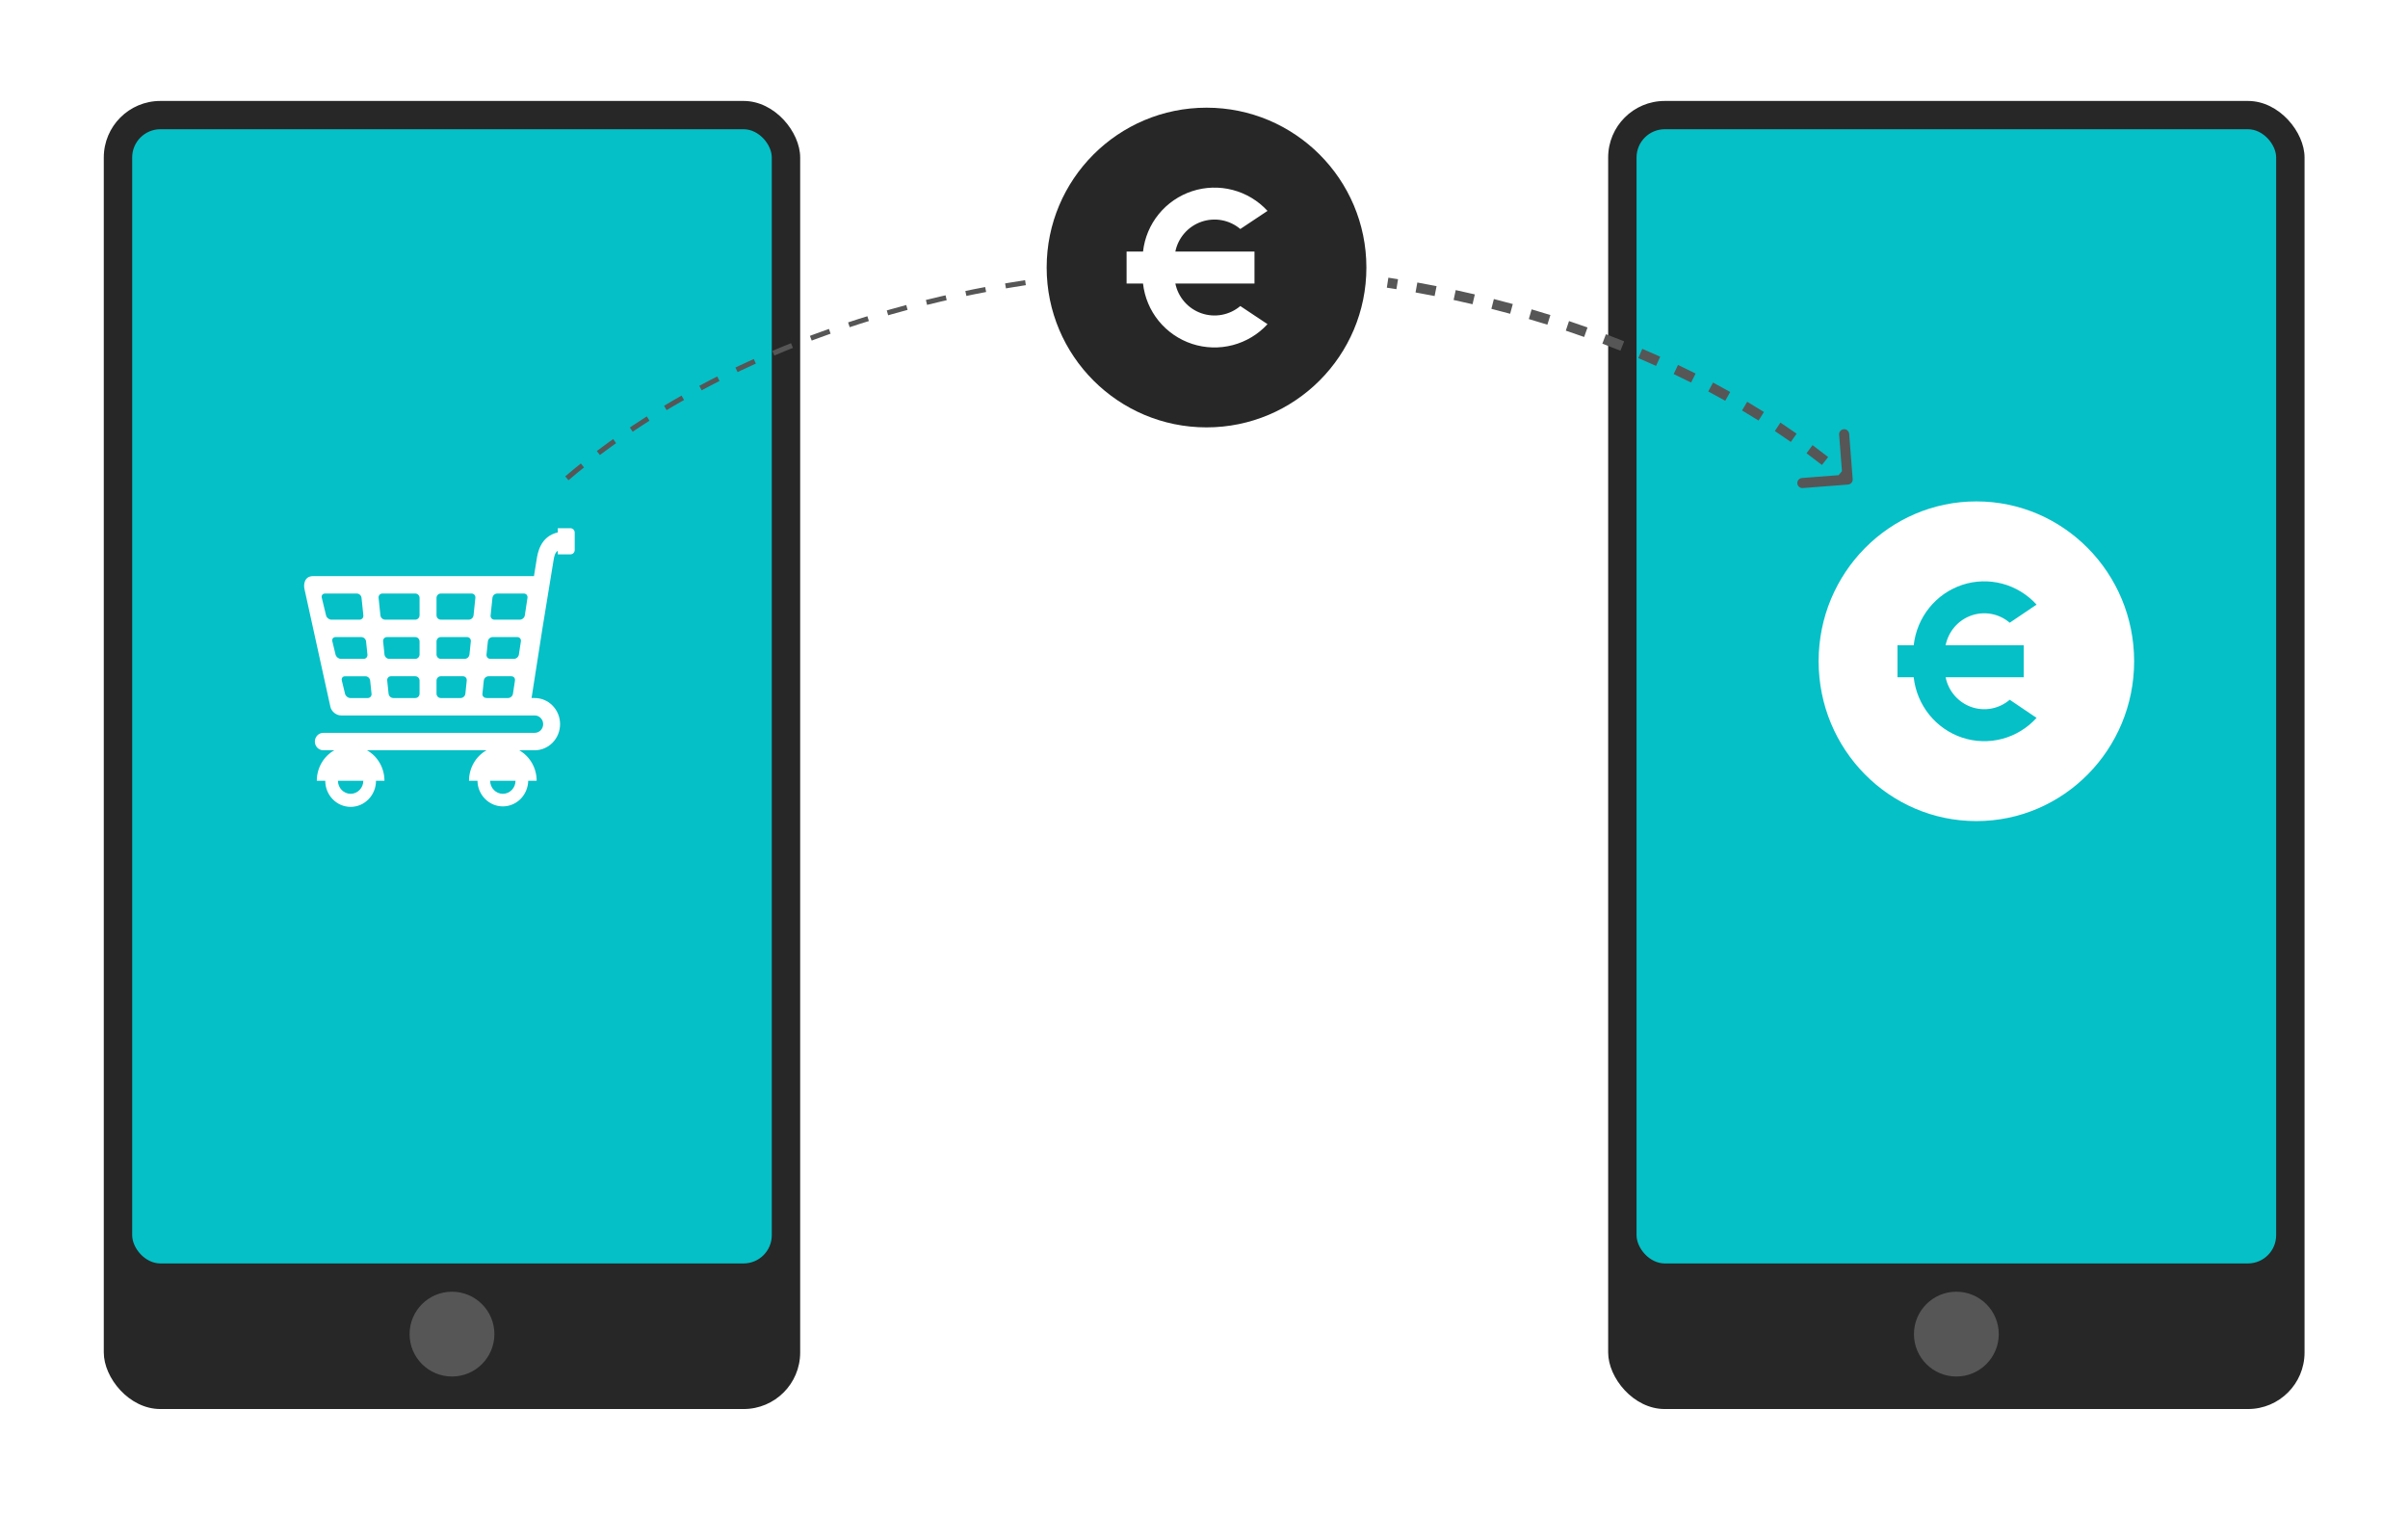
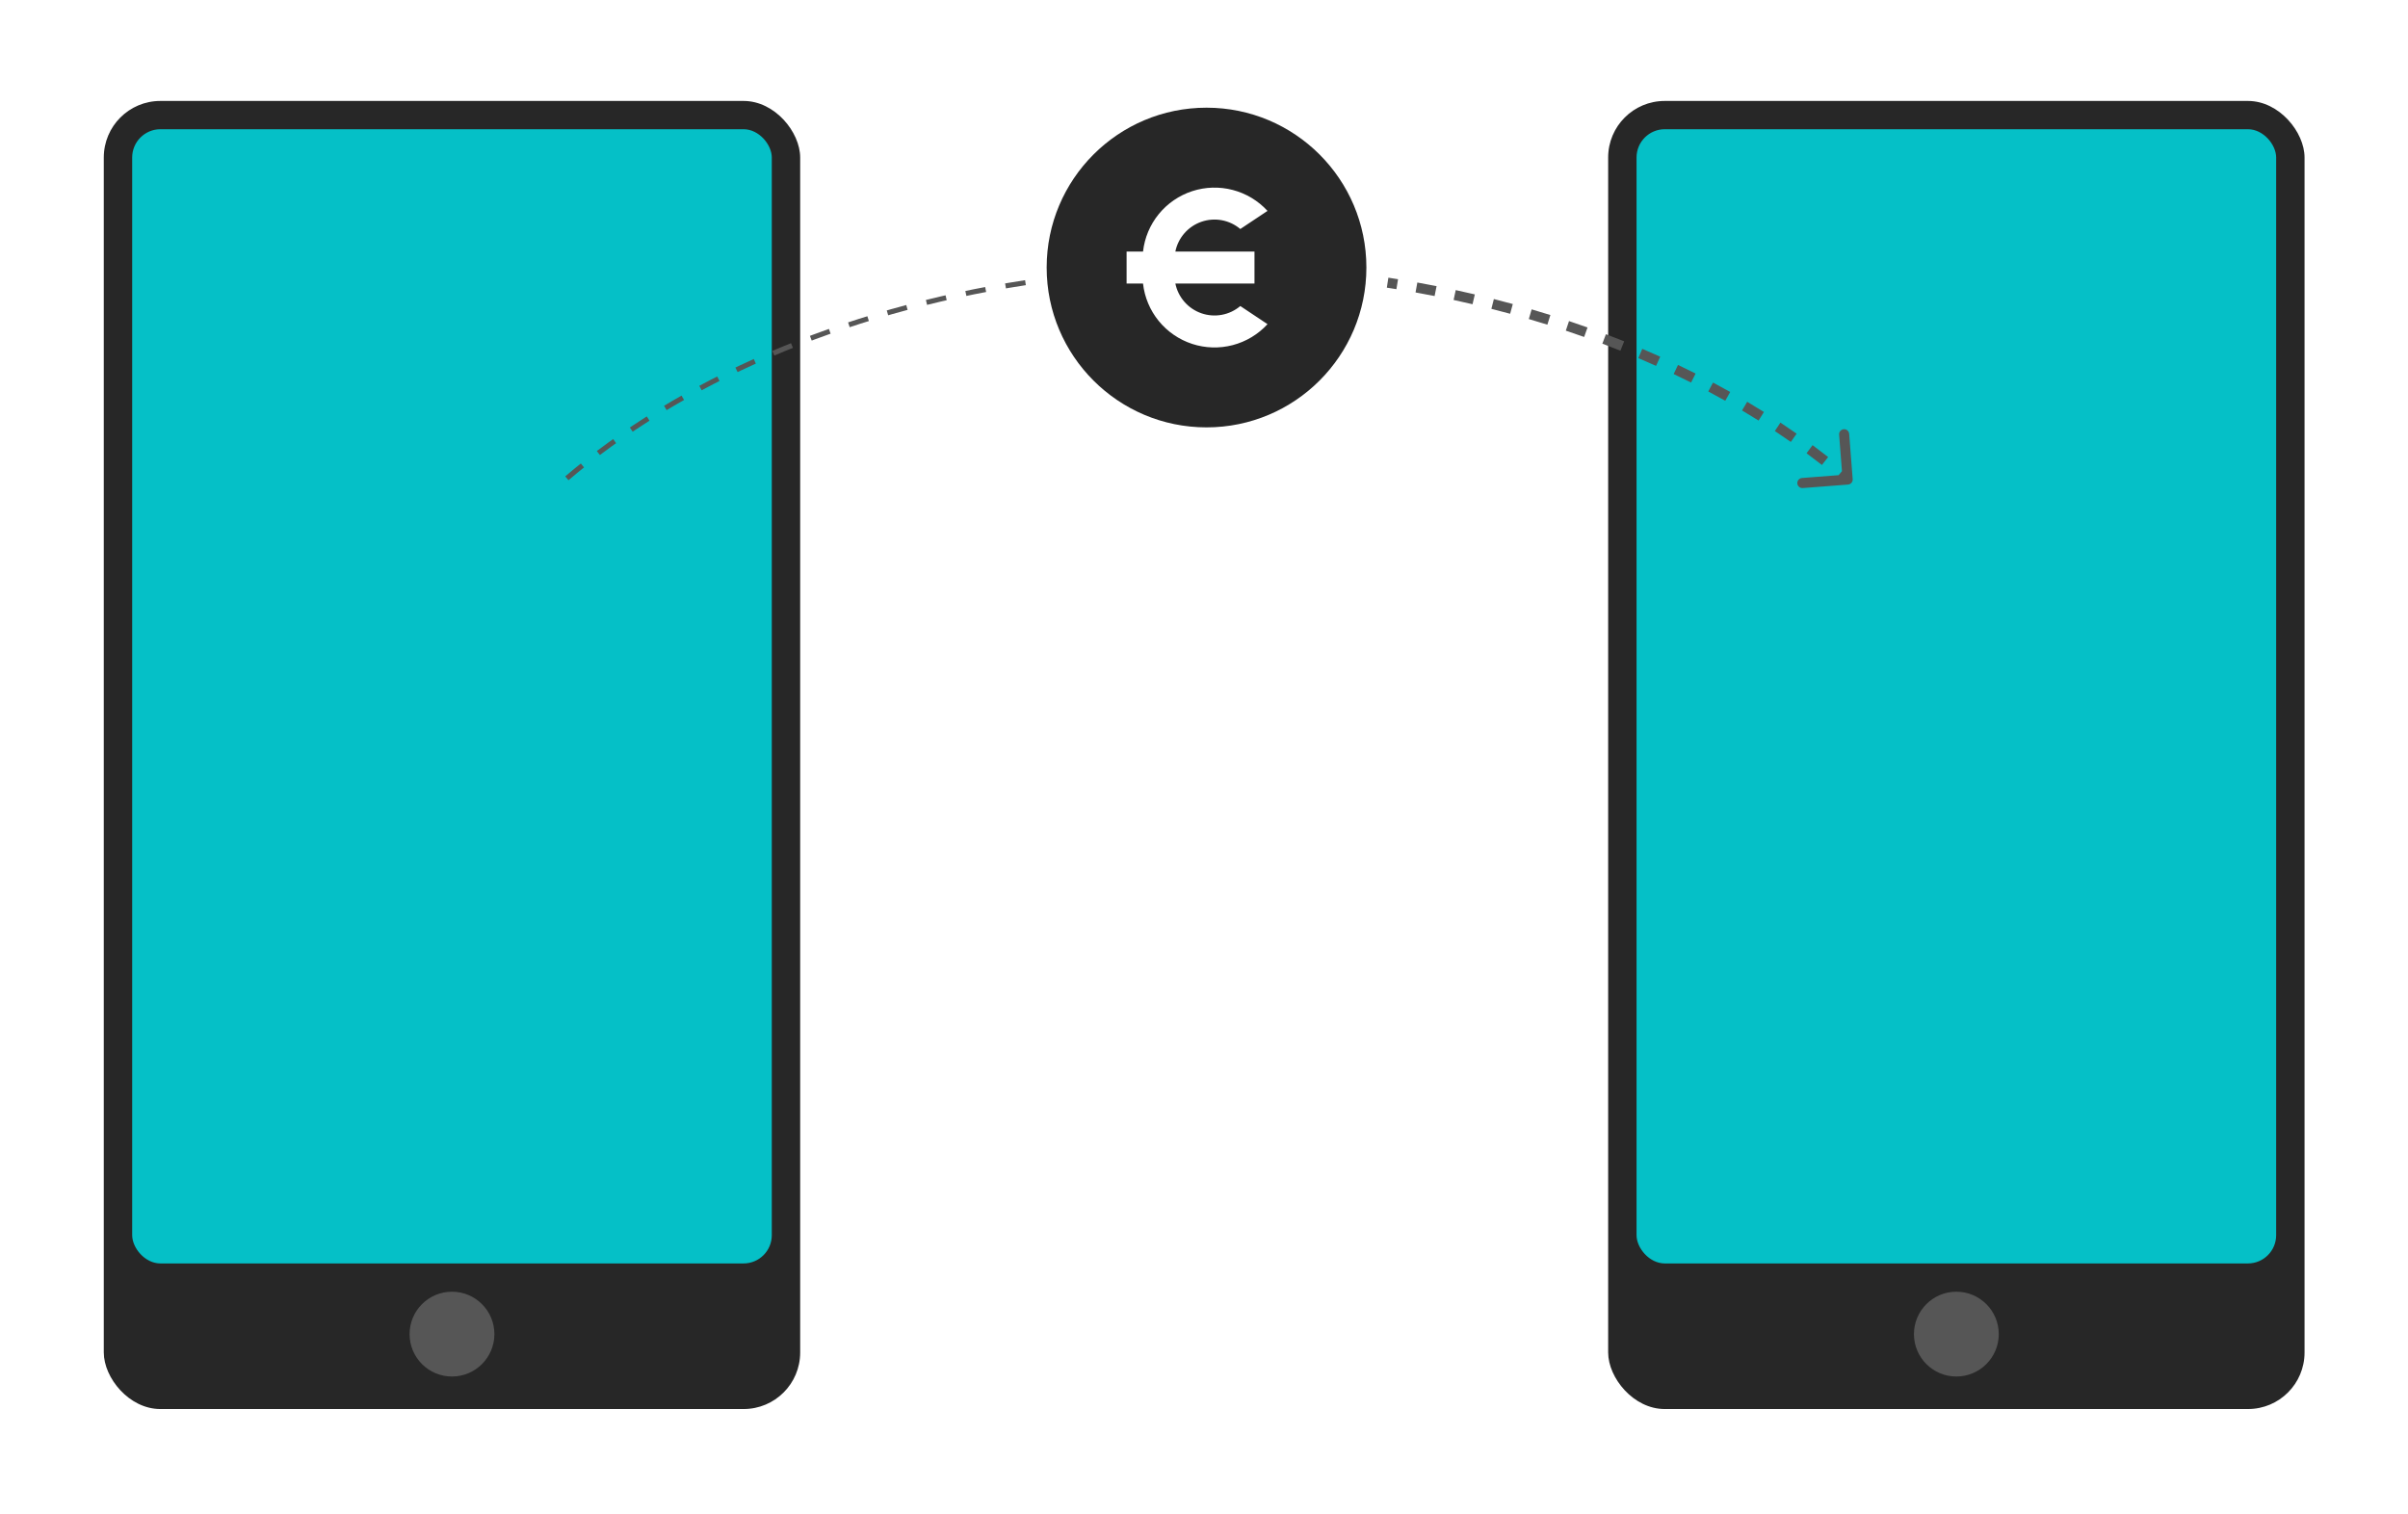
<svg xmlns="http://www.w3.org/2000/svg" width="477" height="300" viewBox="0 0 477 300" fill="none">
  <g filter="url(#filter0_d_90_454)">
    <rect x="318.56" y="20" width="137.947" height="259.143" rx="11.2" fill="#272727" />
    <rect x="324.183" y="25.6" width="126.7" height="224.7" rx="5.6" fill="#05C0C7" />
    <ellipse cx="387.534" cy="264.3" rx="8.4" ry="8.4" fill="#565656" />
  </g>
  <g filter="url(#filter1_d_90_454)">
    <rect x="20.56" y="20" width="137.947" height="259.143" rx="11.2" fill="#272727" />
    <rect x="26.183" y="25.6" width="126.7" height="224.7" rx="5.6" fill="#05C0C7" />
    <ellipse cx="89.534" cy="264.3" rx="8.4" ry="8.4" fill="#565656" />
  </g>
  <path d="M203.133 56C166.487 61.623 134.556 75.677 112 95" stroke="#565656" stroke-dasharray="4 4" />
  <path d="M366.038 95.499C366.314 95.477 366.52 95.237 366.499 94.962L366.152 90.475C366.131 90.2 365.89 89.994 365.615 90.015C365.34 90.036 365.134 90.276 365.155 90.552L365.463 94.54L361.475 94.848C361.2 94.869 360.994 95.109 361.015 95.385C361.036 95.66 361.276 95.866 361.552 95.845L366.038 95.499ZM274.791 56.494C275.428 56.592 276.063 56.692 276.696 56.795L276.857 55.808C276.22 55.705 275.582 55.604 274.943 55.506L274.791 56.494ZM280.493 57.444C281.761 57.672 283.023 57.91 284.278 58.158L284.472 57.177C283.211 56.928 281.944 56.688 280.67 56.46L280.493 57.444ZM288.049 58.938C289.308 59.21 290.561 59.492 291.807 59.784L292.035 58.81C290.784 58.517 289.525 58.233 288.26 57.96L288.049 58.938ZM295.55 60.697C296.799 61.014 298.041 61.341 299.275 61.678L299.539 60.713C298.298 60.375 297.051 60.046 295.796 59.728L295.55 60.697ZM302.981 62.726C304.218 63.089 305.446 63.461 306.667 63.843L306.966 62.889C305.739 62.505 304.505 62.131 303.262 61.767L302.981 62.726ZM310.329 65.029C311.552 65.438 312.765 65.857 313.97 66.286L314.305 65.344C313.094 64.913 311.875 64.492 310.647 64.081L310.329 65.029ZM317.586 67.614C318.791 68.07 319.987 68.536 321.174 69.013L321.546 68.085C320.354 67.606 319.151 67.137 317.94 66.678L317.586 67.614ZM324.731 70.484C325.917 70.989 327.092 71.503 328.256 72.028L328.667 71.116C327.496 70.589 326.315 70.071 325.123 69.564L324.731 70.484ZM331.751 73.648C332.915 74.202 334.067 74.767 335.208 75.342L335.658 74.449C334.511 73.871 333.351 73.303 332.181 72.745L331.751 73.648ZM338.626 77.112C339.763 77.718 340.888 78.333 342.001 78.959L342.491 78.087C341.372 77.458 340.24 76.839 339.096 76.23L338.626 77.112ZM345.335 80.886C346.444 81.544 347.539 82.212 348.621 82.891L349.152 82.044C348.064 81.361 346.961 80.688 345.846 80.026L345.335 80.886ZM351.853 84.975C352.928 85.687 353.989 86.41 355.034 87.142L355.608 86.323C354.555 85.586 353.488 84.859 352.406 84.141L351.853 84.975ZM358.156 89.392C359.191 90.159 360.21 90.936 361.213 91.723L361.831 90.936C360.82 90.144 359.794 89.361 358.751 88.588L358.156 89.392ZM364.207 94.141C364.7 94.551 365.19 94.964 365.675 95.38L366.325 94.62C365.837 94.202 365.344 93.786 364.846 93.372L364.207 94.141ZM366.077 95.997C366.628 95.954 367.04 95.474 366.997 94.923L366.304 85.95C366.262 85.399 365.781 84.987 365.23 85.03C364.68 85.072 364.268 85.553 364.31 86.104L364.926 94.08L356.95 94.696C356.399 94.738 355.987 95.219 356.03 95.77C356.072 96.32 356.553 96.732 357.104 96.69L366.077 95.997ZM274.716 56.988C275.351 57.086 275.984 57.186 276.616 57.288L276.937 55.314C276.299 55.211 275.66 55.11 275.019 55.012L274.716 56.988ZM280.405 57.936C281.67 58.163 282.929 58.401 284.181 58.648L284.569 56.686C283.305 56.437 282.035 56.197 280.759 55.968L280.405 57.936ZM287.944 59.426C289.2 59.698 290.45 59.979 291.693 60.271L292.149 58.324C290.895 58.029 289.634 57.745 288.366 57.471L287.944 59.426ZM295.427 61.182C296.673 61.498 297.912 61.824 299.144 62.16L299.67 60.231C298.427 59.891 297.177 59.562 295.919 59.243L295.427 61.182ZM302.841 63.206C304.074 63.568 305.3 63.939 306.517 64.32L307.115 62.412C305.886 62.027 304.649 61.652 303.403 61.287L302.841 63.206ZM310.171 65.504C311.39 65.911 312.6 66.329 313.802 66.757L314.473 64.873C313.259 64.441 312.036 64.019 310.805 63.607L310.171 65.504ZM317.409 68.081C318.611 68.536 319.804 69.002 320.987 69.477L321.733 67.621C320.537 67.141 319.332 66.671 318.117 66.211L317.409 68.081ZM324.535 70.944C325.718 71.447 326.89 71.961 328.051 72.484L328.873 70.66C327.698 70.132 326.514 69.613 325.319 69.104L324.535 70.944ZM331.535 74.099C332.696 74.652 333.846 75.216 334.983 75.789L335.883 74.003C334.732 73.423 333.57 72.853 332.396 72.294L331.535 74.099ZM338.391 77.554C339.525 78.157 340.647 78.771 341.756 79.395L342.736 77.651C341.613 77.02 340.478 76.399 339.331 75.788L338.391 77.554ZM345.08 81.316C346.185 81.972 347.277 82.638 348.355 83.314L349.418 81.62C348.326 80.935 347.22 80.26 346.101 79.596L345.08 81.316ZM351.577 85.392C352.649 86.102 353.705 86.822 354.747 87.552L355.895 85.914C354.839 85.174 353.768 84.444 352.682 83.725L351.577 85.392ZM357.858 89.793C358.89 90.558 359.905 91.332 360.905 92.116L362.139 90.543C361.125 89.747 360.095 88.962 359.049 88.186L357.858 89.793ZM363.887 94.525C364.379 94.934 364.866 95.346 365.349 95.759L366.651 94.241C366.16 93.82 365.665 93.403 365.166 92.987L363.887 94.525Z" fill="#565656" />
-   <path d="M113.007 104.648H110.494V105.472C106.996 106.278 106.493 109.622 106.295 110.9C106.201 111.505 106.011 112.687 105.775 114.135H62.02C60.288 114.135 60.094 115.801 60.32 116.723L65.454 140.061C65.679 140.982 66.626 141.735 67.555 141.735H105.919C106.843 141.735 107.596 142.509 107.596 143.46C107.596 144.411 106.843 145.185 105.919 145.185H64.045C63.6 145.185 63.174 145.367 62.86 145.69C62.546 146.014 62.37 146.452 62.37 146.91C62.37 147.367 62.546 147.806 62.86 148.13C63.174 148.453 63.6 148.635 64.045 148.635H66.216C65.167 149.231 64.294 150.105 63.685 151.167C63.077 152.229 62.756 153.44 62.757 154.673H64.431C64.431 157.53 66.683 159.848 69.457 159.848C72.23 159.848 74.482 157.53 74.482 154.673H76.157C76.157 153.44 75.836 152.229 75.227 151.167C74.619 150.105 73.745 149.231 72.697 148.635H96.365C95.317 149.231 94.443 150.105 93.834 151.167C93.226 152.229 92.905 153.44 92.905 154.673H94.58C94.605 156.029 95.145 157.32 96.085 158.27C97.025 159.22 98.289 159.752 99.606 159.752C100.923 159.752 102.187 159.22 103.127 158.27C104.067 157.32 104.607 156.029 104.632 154.673H106.307C106.307 153.44 105.986 152.23 105.378 151.168C104.769 150.106 103.896 149.231 102.848 148.635H105.921C107.253 148.634 108.531 148.089 109.473 147.118C110.416 146.148 110.945 144.832 110.946 143.46C110.946 142.78 110.816 142.107 110.563 141.479C110.31 140.851 109.94 140.281 109.473 139.8C109.006 139.32 108.452 138.939 107.842 138.679C107.233 138.419 106.579 138.285 105.919 138.285H105.296L107.439 124.568C108.035 120.945 109.322 113.118 109.624 111.172C109.776 110.188 109.923 109.497 110.494 109.11V109.822H113.007C113.228 109.821 113.441 109.73 113.598 109.569C113.754 109.408 113.843 109.189 113.844 108.961V105.511C113.843 105.282 113.755 105.063 113.598 104.902C113.441 104.74 113.229 104.649 113.007 104.648M69.457 157.261C68.79 157.26 68.151 156.987 67.68 156.502C67.209 156.017 66.944 155.359 66.944 154.673H71.969C71.968 155.359 71.703 156.017 71.232 156.502C70.761 156.987 70.123 157.26 69.457 157.261M99.607 157.261C98.94 157.26 98.301 156.988 97.83 156.502C97.359 156.017 97.094 155.359 97.093 154.673H102.12C102.119 155.359 101.853 156.016 101.382 156.502C100.911 156.987 100.273 157.26 99.607 157.261M97.546 118.442C97.575 118.209 97.685 117.993 97.856 117.836C98.026 117.679 98.246 117.59 98.475 117.585H103.779C104.24 117.585 104.56 117.968 104.488 118.438L103.963 121.907C103.893 122.376 103.456 122.76 102.994 122.76H97.935C97.829 122.763 97.723 122.742 97.625 122.699C97.527 122.655 97.439 122.591 97.368 122.509C97.297 122.428 97.243 122.332 97.211 122.227C97.18 122.122 97.17 122.011 97.184 121.903L97.546 118.442M96.644 127.067C96.674 126.834 96.785 126.619 96.955 126.462C97.125 126.304 97.345 126.215 97.573 126.21H102.472C102.934 126.21 103.253 126.593 103.184 127.063L102.788 129.67C102.717 130.139 102.281 130.523 101.82 130.523H97.123C97.017 130.526 96.911 130.504 96.813 130.461C96.716 130.418 96.628 130.353 96.557 130.272C96.485 130.19 96.432 130.094 96.4 129.989C96.368 129.885 96.359 129.774 96.372 129.666L96.644 127.067M64.591 121.923L63.742 118.422C63.631 117.96 63.919 117.585 64.381 117.585H70.687C71.149 117.585 71.567 117.97 71.616 118.442L71.977 121.903C71.99 122.012 71.981 122.123 71.949 122.227C71.917 122.332 71.864 122.428 71.792 122.509C71.721 122.591 71.634 122.655 71.536 122.699C71.438 122.742 71.333 122.763 71.226 122.761H65.633C65.172 122.761 64.702 122.383 64.591 121.923M67.513 130.523C67.052 130.523 66.582 130.146 66.471 129.686L65.831 127.048C65.72 126.586 66.006 126.211 66.468 126.211H71.585C72.047 126.211 72.465 126.596 72.514 127.068L72.786 129.666C72.8 129.775 72.79 129.886 72.758 129.99C72.727 130.095 72.673 130.191 72.602 130.273C72.531 130.354 72.443 130.419 72.346 130.462C72.248 130.505 72.142 130.526 72.036 130.524H67.513V130.523ZM72.845 138.286H69.392C68.929 138.286 68.461 137.909 68.35 137.449L67.71 134.811C67.599 134.349 67.885 133.974 68.348 133.974H72.395C72.857 133.974 73.275 134.359 73.326 134.831L73.595 137.429C73.609 137.538 73.6 137.648 73.568 137.753C73.536 137.858 73.483 137.954 73.411 138.035C73.34 138.117 73.253 138.181 73.155 138.224C73.057 138.268 72.951 138.289 72.845 138.286M83.111 137.423C83.11 137.652 83.022 137.871 82.864 138.033C82.707 138.194 82.494 138.285 82.272 138.286H77.902C77.673 138.281 77.454 138.192 77.284 138.034C77.113 137.877 77.004 137.662 76.974 137.428L76.702 134.83C76.689 134.722 76.698 134.611 76.729 134.506C76.761 134.402 76.814 134.305 76.885 134.224C76.957 134.142 77.044 134.078 77.142 134.034C77.24 133.991 77.346 133.97 77.452 133.973H82.272C82.494 133.973 82.707 134.064 82.865 134.226C83.022 134.387 83.111 134.607 83.111 134.836V137.423M83.111 129.661C83.11 129.89 83.022 130.109 82.864 130.271C82.707 130.432 82.494 130.523 82.272 130.524H77.092C76.631 130.524 76.215 130.138 76.163 129.666L75.893 127.068C75.879 126.96 75.889 126.849 75.92 126.745C75.952 126.64 76.005 126.544 76.076 126.462C76.148 126.381 76.235 126.316 76.333 126.273C76.43 126.229 76.536 126.208 76.643 126.211H82.272C82.494 126.211 82.707 126.302 82.865 126.464C83.022 126.625 83.111 126.845 83.111 127.074V129.661M83.111 121.898C83.11 122.127 83.022 122.346 82.864 122.508C82.707 122.669 82.494 122.76 82.272 122.761H76.284C76.055 122.756 75.836 122.667 75.665 122.51C75.495 122.352 75.385 122.137 75.355 121.903L74.994 118.442C74.981 118.334 74.99 118.223 75.022 118.119C75.054 118.014 75.107 117.918 75.178 117.836C75.25 117.755 75.337 117.69 75.435 117.647C75.533 117.603 75.638 117.582 75.745 117.585H82.272C82.495 117.585 82.708 117.676 82.866 117.838C83.023 117.999 83.112 118.219 83.112 118.448V121.898H83.111ZM92.187 137.428C92.157 137.662 92.047 137.877 91.876 138.035C91.706 138.192 91.487 138.281 91.258 138.286H87.309C87.087 138.285 86.874 138.194 86.717 138.033C86.56 137.871 86.471 137.652 86.47 137.423V134.835C86.471 134.606 86.559 134.387 86.716 134.225C86.874 134.063 87.087 133.972 87.309 133.972H91.708C92.169 133.972 92.508 134.358 92.458 134.829L92.187 137.428ZM92.996 129.666C92.966 129.899 92.856 130.114 92.686 130.272C92.515 130.429 92.296 130.518 92.067 130.523H87.309C87.087 130.522 86.874 130.431 86.717 130.27C86.56 130.108 86.471 129.889 86.47 129.66V127.072C86.471 126.843 86.559 126.624 86.716 126.462C86.874 126.3 87.087 126.209 87.309 126.209H92.517C92.979 126.209 93.318 126.595 93.267 127.067L92.996 129.666ZM93.805 121.903C93.776 122.137 93.666 122.352 93.495 122.51C93.325 122.667 93.105 122.756 92.876 122.761H87.309C87.087 122.76 86.874 122.669 86.717 122.508C86.56 122.346 86.471 122.127 86.47 121.898V118.448C86.471 118.219 86.559 118 86.716 117.838C86.874 117.676 87.087 117.585 87.309 117.585H93.417C93.879 117.585 94.217 117.97 94.168 118.442L93.805 121.903M100.266 138.286V138.279L100.259 138.286H96.314C96.288 138.286 96.266 138.273 96.24 138.269C96.235 138.238 96.235 138.207 96.23 138.174L96.191 138.258C96.201 138.261 96.213 138.264 96.224 138.266C95.812 138.217 95.517 137.866 95.564 137.428L95.834 134.83C95.864 134.597 95.974 134.382 96.145 134.225C96.315 134.067 96.534 133.978 96.763 133.973H101.298C101.76 133.973 102.078 134.356 102.008 134.826L101.612 137.433C101.544 137.902 101.108 138.286 100.646 138.286H100.266" fill="white" />
-   <path d="M391.5 162.667C374.241 162.667 360.25 148.489 360.25 131C360.25 113.51 374.241 99.333 391.5 99.333C408.759 99.333 422.75 113.51 422.75 131C422.75 148.489 408.759 162.667 391.5 162.667ZM385.406 127.833C385.677 126.486 386.289 125.234 387.182 124.2C388.076 123.165 389.219 122.384 390.501 121.934C391.782 121.483 393.157 121.379 394.491 121.63C395.825 121.882 397.071 122.481 398.106 123.368L403.422 119.78C401.597 117.766 399.238 116.326 396.627 115.633C394.016 114.939 391.263 115.022 388.697 115.871C386.132 116.721 383.861 118.3 382.157 120.421C380.453 122.542 379.388 125.115 379.087 127.833H375.875V134.167H379.084C379.384 136.885 380.449 139.459 382.154 141.581C383.858 143.703 386.129 145.282 388.695 146.132C391.261 146.981 394.015 147.063 396.626 146.37C399.238 145.676 401.597 144.235 403.422 142.219L398.106 138.628C397.071 139.516 395.825 140.115 394.492 140.367C393.158 140.618 391.783 140.514 390.502 140.064C389.22 139.614 388.077 138.833 387.183 137.799C386.29 136.765 385.677 135.513 385.406 134.167L400.875 134.17V127.836H385.406V127.833Z" fill="white" />
  <path d="M239 84.667C221.511 84.667 207.333 70.489 207.333 53C207.333 35.51 221.511 21.333 239 21.333C256.49 21.333 270.667 35.51 270.667 53C270.667 70.489 256.49 84.667 239 84.667ZM232.825 49.833C233.099 48.486 233.72 47.234 234.625 46.2C235.53 45.165 236.689 44.385 237.988 43.934C239.286 43.483 240.68 43.379 242.031 43.63C243.382 43.882 244.645 44.481 245.694 45.368L251.081 41.78C249.231 39.766 246.841 38.326 244.195 37.633C241.549 36.94 238.76 37.022 236.16 37.871C233.56 38.721 231.259 40.3 229.533 42.421C227.806 44.542 226.726 47.115 226.422 49.833H223.167V56.167H226.419C226.722 58.885 227.802 61.459 229.529 63.581C231.256 65.703 233.557 67.282 236.158 68.132C238.758 68.981 241.548 69.063 244.194 68.37C246.841 67.676 249.231 66.235 251.081 64.219L245.694 60.628C244.645 61.516 243.383 62.115 242.032 62.367C240.68 62.618 239.287 62.514 237.989 62.064C236.69 61.614 235.531 60.833 234.626 59.799C233.72 58.765 233.1 57.513 232.825 56.167L248.5 56.17V49.836H232.825V49.833Z" fill="#272727" />
  <defs>
    <filter id="filter0_d_90_454" x="298.56" y="0" width="177.947" height="299.143" filterUnits="userSpaceOnUse" color-interpolation-filters="sRGB">
      <feFlood flood-opacity="0" result="BackgroundImageFix" />
      <feColorMatrix in="SourceAlpha" type="matrix" values="0 0 0 0 0 0 0 0 0 0 0 0 0 0 0 0 0 0 127 0" result="hardAlpha" />
      <feOffset />
      <feGaussianBlur stdDeviation="10" />
      <feComposite in2="hardAlpha" operator="out" />
      <feColorMatrix type="matrix" values="0 0 0 0 0 0 0 0 0 0 0 0 0 0 0 0 0 0 0.15 0" />
      <feBlend mode="normal" in2="BackgroundImageFix" result="effect1_dropShadow_90_454" />
      <feBlend mode="normal" in="SourceGraphic" in2="effect1_dropShadow_90_454" result="shape" />
    </filter>
    <filter id="filter1_d_90_454" x="0.56" y="0" width="177.947" height="299.143" filterUnits="userSpaceOnUse" color-interpolation-filters="sRGB">
      <feFlood flood-opacity="0" result="BackgroundImageFix" />
      <feColorMatrix in="SourceAlpha" type="matrix" values="0 0 0 0 0 0 0 0 0 0 0 0 0 0 0 0 0 0 127 0" result="hardAlpha" />
      <feOffset />
      <feGaussianBlur stdDeviation="10" />
      <feComposite in2="hardAlpha" operator="out" />
      <feColorMatrix type="matrix" values="0 0 0 0 0 0 0 0 0 0 0 0 0 0 0 0 0 0 0.15 0" />
      <feBlend mode="normal" in2="BackgroundImageFix" result="effect1_dropShadow_90_454" />
      <feBlend mode="normal" in="SourceGraphic" in2="effect1_dropShadow_90_454" result="shape" />
    </filter>
  </defs>
</svg>